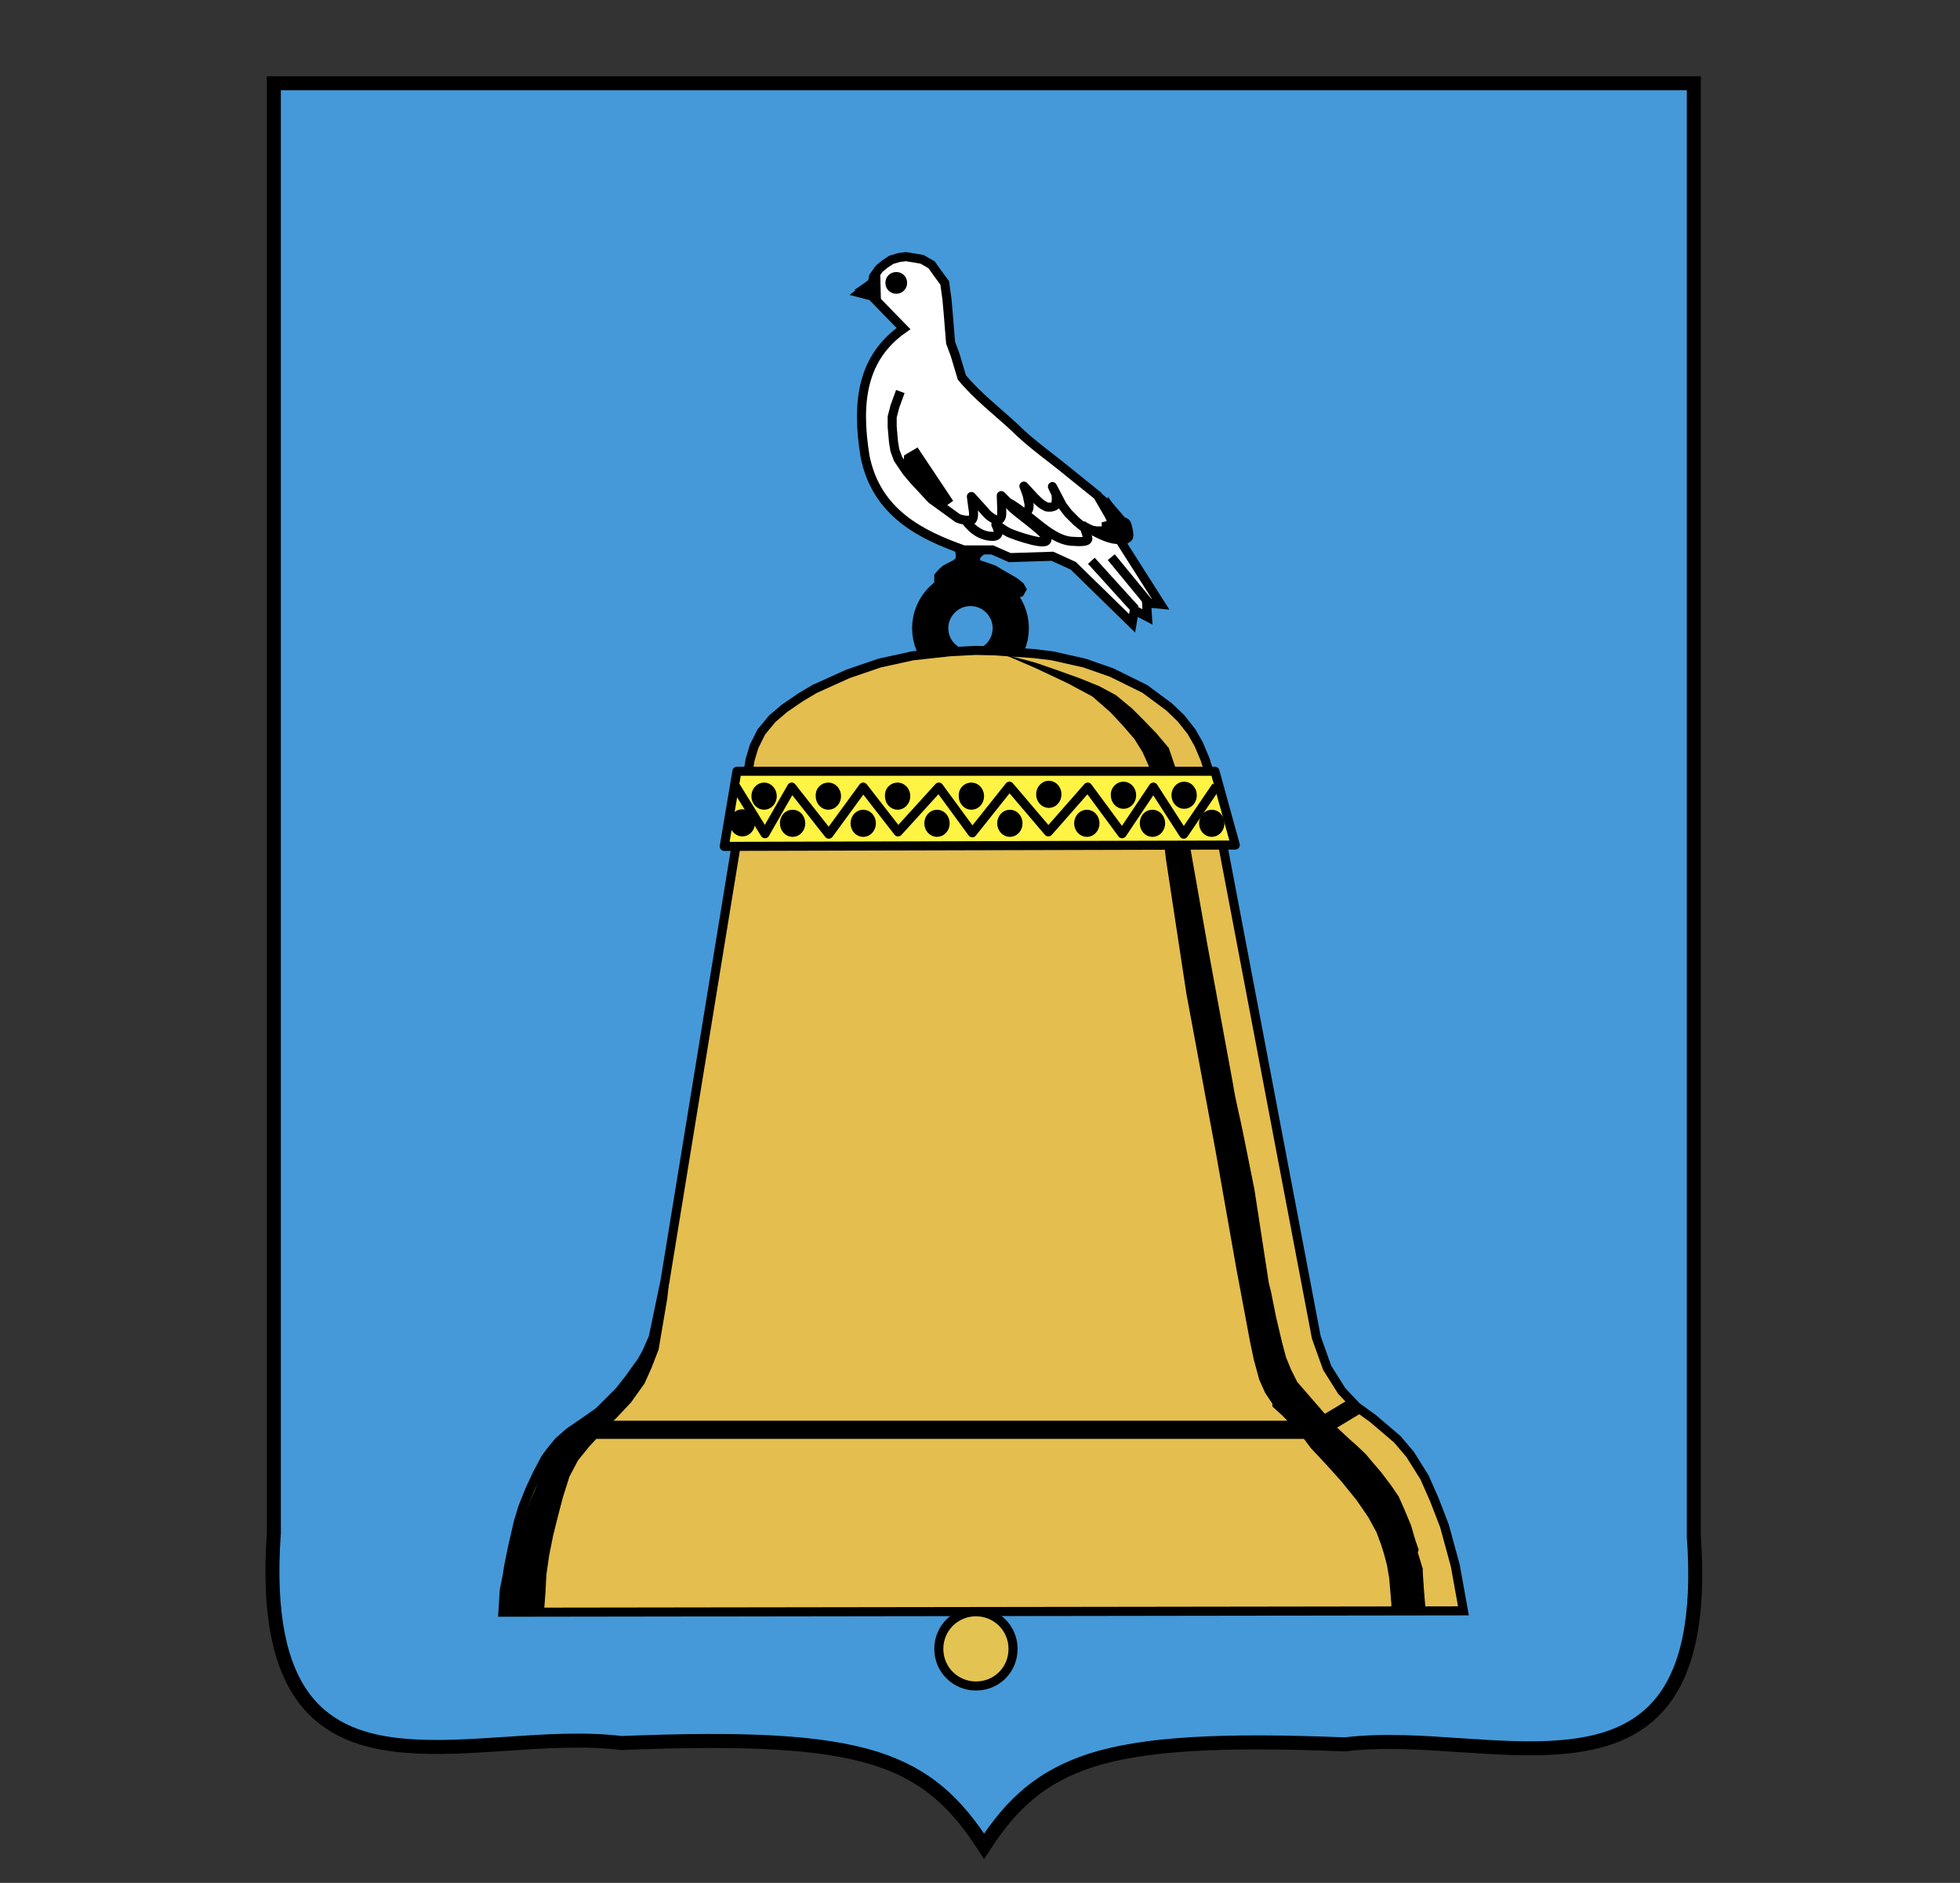
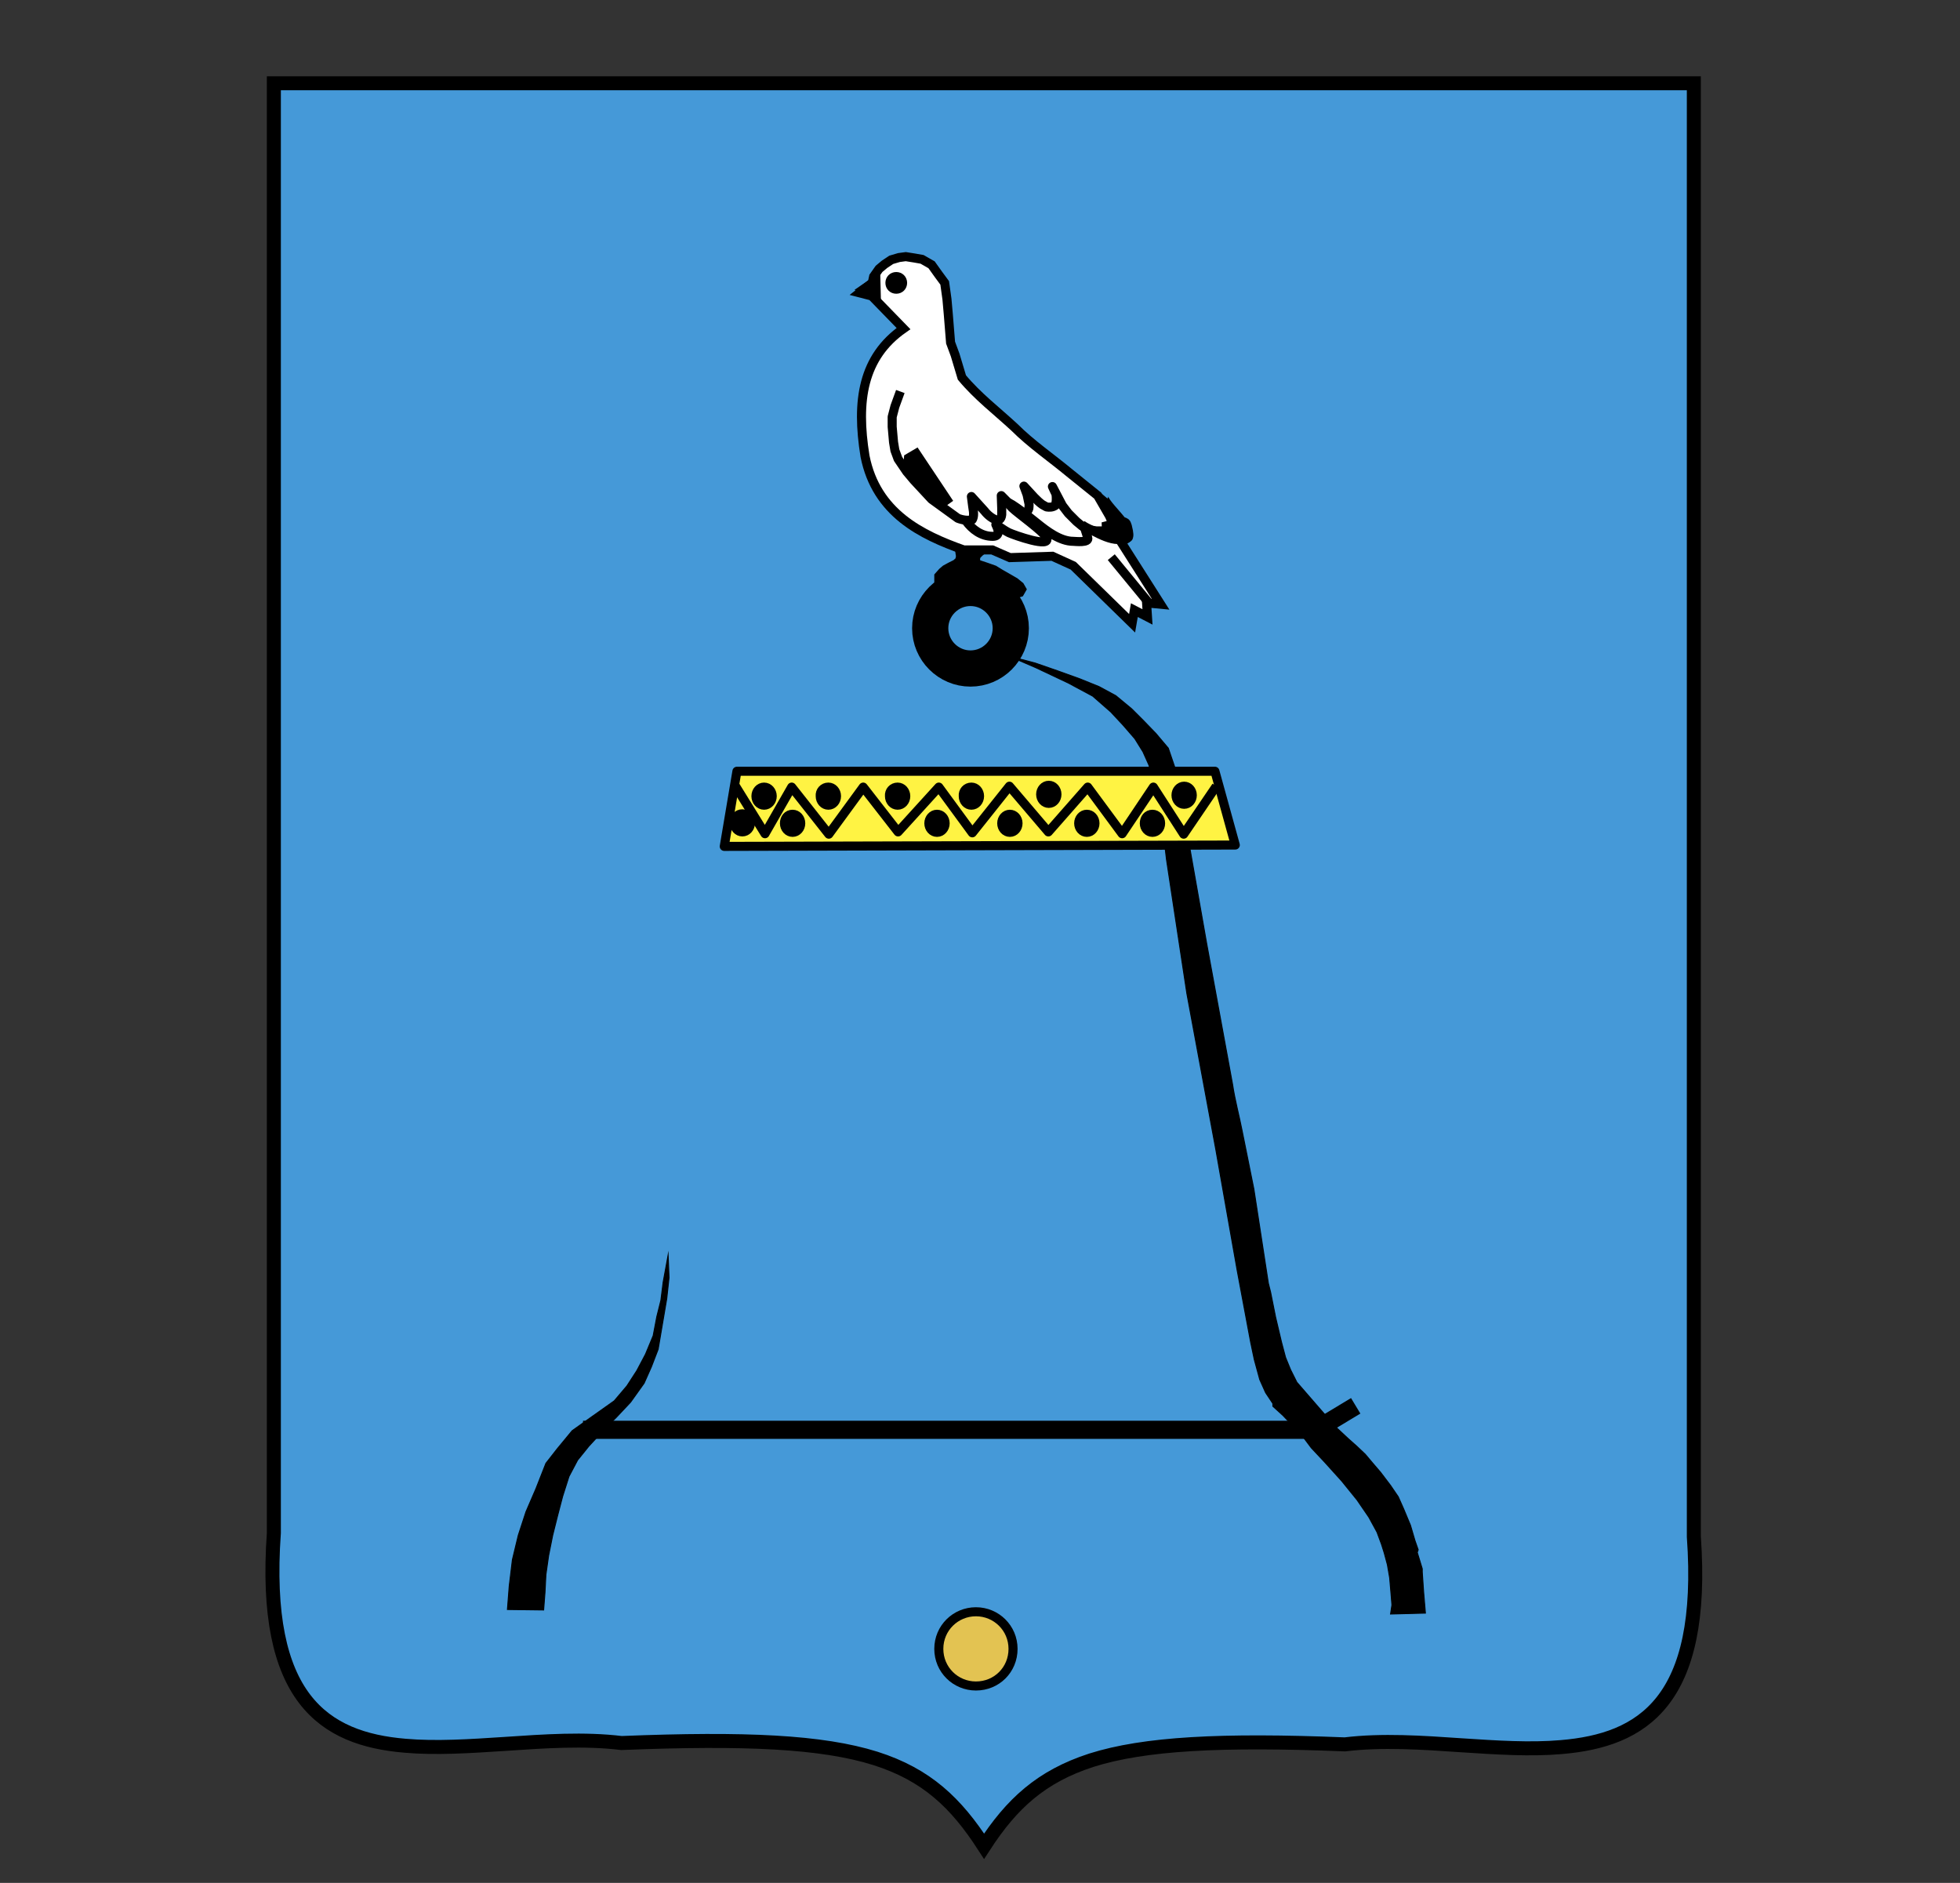
<svg xmlns="http://www.w3.org/2000/svg" version="1.1" id="Слой_1" x="0px" y="0px" viewBox="0 0 433 416" enable-background="new 0 0 433 416" xml:space="preserve">
  <rect x="0" y="0" width="433" height="416" fill="#333333" stroke="none" />
  <g>
    <path fill="#4599D8" stroke="#000000" stroke-width="3.093" stroke-miterlimit="22.926" d="M193.4,388.5   c11.3,3.6,17.8,9.8,24,19.4c6.1-9.4,12.6-15.4,23.7-19c11.7-3.7,28.7-4.6,56-3.5c8.2-1,17.1-0.4,25.8,0.2c7.6,0.5,15.2,1,22,0.4   c17.9-1.5,31.9-10,29.3-46.5V18.4H60.5v320.3c-2.6,36.6,11.1,45.5,29,47c6.8,0.6,14.4,0.1,22-0.4c8.8-0.6,17.6-1.2,25.8-0.2   C164.7,384,181.6,384.8,193.4,388.5L193.4,388.5z" />
    <path fill="none" stroke="#000000" stroke-width="8" stroke-miterlimit="22.926" d="M214.4,147.7c-4.9,0-8.9-4-8.9-8.9   c0-4.9,4-8.9,8.9-8.9s8.9,4,8.9,8.9C223.3,143.7,219.3,147.7,214.4,147.7L214.4,147.7z" />
-     <polygon fill-rule="evenodd" clip-rule="evenodd" fill="#E4BE4F" stroke="#000000" stroke-width="2" stroke-miterlimit="22.926" points="   215.5,143.7 209.8,144 201.6,144.9 194.3,146.5 187.3,148.9 180,152.2 176.8,154.1 173.3,156.5 170.6,158.8 168.2,161.7    166.6,164.9 165.7,167.9 146.9,283.1 144.3,295.5 142.9,298.7 141.8,300.7 139,304.6 136.8,307.4 132.3,311.9 129.3,314    125.8,316.4 123.4,318.5 121.6,320.7 120.5,322.2 118.7,325.6 117.1,329 115.5,333 114.5,336.3 113.3,341.5 112.4,345.9 112,348.4    111.4,351.4 111.1,356.2 323.3,355.9 321.5,345.9 319.1,337.1 316.9,331.4 314.7,326.4 311.5,321.3 308.7,318 303.3,313.4    299.7,310.8 296.4,307.3 293.2,302.2 290.8,295.5 267,170.2 266.2,167.7 264.8,164.4 263.2,161.6 260.9,158.7 258.3,156.2    252.9,152.2 245.6,148.6 239.6,146.5 232.5,144.9 228.4,144.4 224,144.1 219.9,143.8 215.5,143.7  " />
    <polygon fill-rule="evenodd" clip-rule="evenodd" stroke="#000000" stroke-width="0.216" stroke-miterlimit="22.926" points="   147.6,277.3 147.8,282.3 147.3,286.9 146.4,292.2 145.4,298.1 143.9,302 142.3,305.6 139.3,309.8 136.2,313.1 134.5,314.8    132.5,316.9 130.1,319.5 127.6,322.6 125.7,326.2 124.3,330.6 123.2,334.8 122.1,339.2 121.2,343.7 120.6,347.9 120.4,351.8    120.1,355.7 112.1,355.6 112.5,350.4 113.2,344.6 114.5,339.2 116.2,334 118.4,328.9 120.6,323.3 123.1,320.1 126.4,316.1    130.9,312.9 135.7,309.5 138.5,306.2 140.7,302.8 142.6,299.2 144.3,295.1 145.1,290.9 146,287.3 146.5,283.3 147.6,277.3  " />
    <path fill-rule="evenodd" clip-rule="evenodd" stroke="#000000" stroke-width="0.216" stroke-miterlimit="22.926" d="M223,145   l5.8,2.5l7.2,3.4l5.4,2.9l4,3.5l2.7,2.9l2.6,3l1.8,2.9l1.3,2.9l1.4,4.6l0.6,4l1,4.7l0.9,7.6l4.5,29.6l6.4,34.5l4.7,26.6l3,16   l0.8,3.8l1.2,4.4l1.3,2.9l1.6,2.4v0.6l2.2,2l2.1,2.2l2.1,2.2l2.1,2.8l3,3.2l3.7,4.1l3.4,4.2l2.6,3.8l1.8,3.3l1,2.7l0.6,1.9l0.7,2.6   l0.5,2.9l0.3,3.5l0.2,2.5l-0.3,2l7.7-0.2l-0.4-4.7l-0.3-4.4v-0.7l-1.1-3.6l0.2-0.6l-0.7-2l-1-3.4l-1.5-3.6l-1.2-2.7l-1.7-2.5   l-2.2-2.9l-1.8-2.1l-1.6-1.9l-1.9-1.8l-1.8-1.6l-2.9-2.7l-8.5-9.8l-1.4-2.8l-1.1-2.7l-0.9-3.4l-1.3-5.5l-1.1-5.5l-0.5-2l-3.2-20.8   l-2.6-12.9c-0.6-3.1-1.6-6.8-2.1-10.2l-5.7-31l-6.7-38l-1.8-5.3l-2.7-3.2l-2.7-2.8l-2.7-2.7l-3.5-2.9l-3.7-2l-4.2-1.7l-5-1.8   l-4.9-1.7L223,145L223,145z" />
    <polygon fill-rule="evenodd" clip-rule="evenodd" fill="#FFF343" stroke="#000000" stroke-width="2" stroke-linejoin="round" stroke-miterlimit="22.926" points="   162.8,170.4 268.4,170.4 272.9,186.7 160,187 162.8,170.4  " />
    <polyline fill="none" stroke="#000000" stroke-width="2" stroke-linejoin="round" stroke-miterlimit="22.926" points="   162.5,173.7 169,184.2 174.9,173.9 183.1,184.3 190.7,173.9 198.4,183.8 207.4,173.9 214.8,184 223,173.7 231.6,183.8 240.3,173.9    247.9,184.2 254.8,173.9 261.5,184.3 268.7,173.7  " />
    <path fill-rule="evenodd" clip-rule="evenodd" stroke="#000000" stroke-width="2" stroke-miterlimit="22.926" d="   M168.8,173.9c1,0,1.8,0.9,1.8,2c0,1.1-0.8,2-1.8,2s-1.8-0.9-1.8-2C167,174.8,167.8,173.9,168.8,173.9L168.8,173.9z" />
    <path fill-rule="evenodd" clip-rule="evenodd" stroke="#000000" stroke-width="2" stroke-miterlimit="22.926" d="   M175.1,179.9c1,0,1.8,0.9,1.8,2s-0.8,2-1.8,2c-1,0-1.8-0.9-1.8-2S174,179.9,175.1,179.9L175.1,179.9z" />
    <path fill-rule="evenodd" clip-rule="evenodd" stroke="#000000" stroke-width="2" stroke-miterlimit="22.926" d="M183,173.9   c1,0,1.8,0.9,1.8,2c0,1.1-0.8,2-1.8,2c-1,0-1.8-0.9-1.8-2C181.1,174.8,181.9,173.9,183,173.9L183,173.9z" />
    <path fill-rule="evenodd" clip-rule="evenodd" stroke="#000000" stroke-width="2" stroke-miterlimit="22.926" d="   M198.3,173.9c1,0,1.8,0.9,1.8,2c0,1.1-0.8,2-1.8,2c-1,0-1.8-0.9-1.8-2C196.4,174.8,197.2,173.9,198.3,173.9L198.3,173.9z" />
    <path fill-rule="evenodd" clip-rule="evenodd" stroke="#000000" stroke-width="2" stroke-miterlimit="22.926" d="   M214.6,173.9c1,0,1.8,0.9,1.8,2c0,1.1-0.8,2-1.8,2c-1,0-1.8-0.9-1.8-2C212.7,174.8,213.5,173.9,214.6,173.9L214.6,173.9z" />
    <path fill-rule="evenodd" clip-rule="evenodd" stroke="#000000" stroke-width="2" stroke-miterlimit="22.926" d="   M231.7,173.5c1,0,1.8,0.9,1.8,2s-0.8,2-1.8,2c-1,0-1.8-0.9-1.8-2S230.7,173.5,231.7,173.5L231.7,173.5z" />
-     <path fill-rule="evenodd" clip-rule="evenodd" stroke="#000000" stroke-width="2" stroke-miterlimit="22.926" d="   M248.2,173.7c1,0,1.8,0.9,1.8,2c0,1.1-0.8,2-1.8,2c-1,0-1.8-0.9-1.8-2C246.3,174.6,247.2,173.7,248.2,173.7L248.2,173.7z" />
    <path fill-rule="evenodd" clip-rule="evenodd" stroke="#000000" stroke-width="2" stroke-miterlimit="22.926" d="   M261.6,173.7c1,0,1.8,0.9,1.8,2c0,1.1-0.8,2-1.8,2c-1,0-1.8-0.9-1.8-2C259.8,174.6,260.6,173.7,261.6,173.7L261.6,173.7z" />
-     <path fill-rule="evenodd" clip-rule="evenodd" stroke="#000000" stroke-width="2" stroke-miterlimit="22.926" d="   M190.7,179.9c1,0,1.8,0.9,1.8,2s-0.8,2-1.8,2c-1,0-1.8-0.9-1.8-2S189.7,179.9,190.7,179.9L190.7,179.9z" />
    <path fill-rule="evenodd" clip-rule="evenodd" stroke="#000000" stroke-width="2" stroke-miterlimit="22.926" d="M207,179.9   c1,0,1.8,0.9,1.8,2s-0.8,2-1.8,2c-1,0-1.8-0.9-1.8-2S206,179.9,207,179.9L207,179.9z" />
    <path fill-rule="evenodd" clip-rule="evenodd" stroke="#000000" stroke-width="2" stroke-miterlimit="22.926" d="   M223.1,179.9c1,0,1.8,0.9,1.8,2s-0.8,2-1.8,2c-1,0-1.8-0.9-1.8-2S222.1,179.9,223.1,179.9L223.1,179.9z" />
    <path fill-rule="evenodd" clip-rule="evenodd" stroke="#000000" stroke-width="2" stroke-miterlimit="22.926" d="   M254.6,179.9c1,0,1.8,0.9,1.8,2s-0.8,2-1.8,2c-1,0-1.8-0.9-1.8-2S253.5,179.9,254.6,179.9L254.6,179.9z" />
    <path fill-rule="evenodd" clip-rule="evenodd" stroke="#000000" stroke-width="2" stroke-miterlimit="22.926" d="   M240.1,179.9c1,0,1.8,0.9,1.8,2s-0.8,2-1.8,2c-1,0-1.8-0.9-1.8-2S239.1,179.9,240.1,179.9L240.1,179.9z" />
    <path fill-rule="evenodd" clip-rule="evenodd" stroke="#000000" stroke-width="2" stroke-miterlimit="22.926" d="M164,179.8   c1,0,1.8,0.9,1.8,2s-0.8,2-1.8,2c-1,0-1.8-0.9-1.8-2S162.9,179.8,164,179.8L164,179.8z" />
-     <path fill-rule="evenodd" clip-rule="evenodd" stroke="#000000" stroke-width="2" stroke-miterlimit="22.926" d="   M267.7,179.9c1,0,1.8,0.9,1.8,2s-0.8,2-1.8,2c-1,0-1.8-0.9-1.8-2S266.7,179.9,267.7,179.9L267.7,179.9z" />
    <path fill-rule="evenodd" clip-rule="evenodd" fill="#E3C352" stroke="#000000" stroke-width="2" stroke-miterlimit="22.926" d="   M215.6,356.1c4.5,0,8.2,3.6,8.2,8.2s-3.6,8.2-8.2,8.2c-4.5,0-8.2-3.6-8.2-8.2S211.1,356.1,215.6,356.1L215.6,356.1z" />
    <path fill-rule="evenodd" clip-rule="evenodd" fill="#FFFFFF" stroke="#000000" stroke-width="2" stroke-miterlimit="22.926" d="   M189.9,64.7l2.7,0.7l7,7.2c-9,6.3-10.5,15.9-8.5,28.2c2.5,12.6,12.5,17.4,21.8,20.7h6.3l3.9,1.7l9.4-0.3l4.6,2.1l13,12.7l0.5-2.9   l2.9,1.5l-0.2-3.1l3.1,0.3l-8.9-14l-2.4-5.5l-2.6-4.5l-6.2-5c-4.1-3.4-8.5-6.4-12.2-10.1c-4-3.7-8.1-6.8-11.6-11l-1.5-5l-1-2.7   l-0.5-6.2l-0.3-3.4l-0.5-3.6l-1.4-1.9l-1.5-2.1l-2.1-1.2l-1.7-0.3l-1.9-0.3l-1.5,0.2l-1.7,0.5l-1.5,1l-1.2,1l-1.2,1.7l-0.3,1.4   L189.9,64.7L189.9,64.7z" />
    <path fill-rule="evenodd" clip-rule="evenodd" stroke="#000000" stroke-width="2" stroke-miterlimit="22.926" d="M198,61.1   c0.8,0,1.4,0.6,1.4,1.4s-0.6,1.4-1.4,1.4s-1.4-0.6-1.4-1.4S197.2,61.1,198,61.1L198,61.1z" />
    <path fill-rule="evenodd" clip-rule="evenodd" stroke="#000000" stroke-width="2" stroke-miterlimit="22.926" d="M212,121.6   l0.2,1.3l-0.2,1l-0.8,0.7l-1.2,0.6l-1.1,0.6l-0.7,0.6l-0.8,0.9v1.1l0.3,0.5l0.5,0.3l0.6,0.3c1.8-0.9,3.4-1.9,7-1.7   c2.7,0.4,4.8,1.7,6.7,3.4l1.8,0l1-0.3l0.4-0.7l-0.4-0.7l-1.1-0.9l-1.9-1.1l-1.4-0.8l-1.3-0.8l-1.7-0.6l-1.8-0.6l-0.5-0.3l-0.1-1   l0.2-0.7l0.7-0.7l0.5-0.4L212,121.6L212,121.6z" />
    <path fill="none" stroke="#000000" stroke-width="2" stroke-linejoin="round" stroke-miterlimit="22.926" d="M198.9,86.5   l-1.2,3.3l-0.6,2.3l0,2.2l0.3,3.4l0.3,1.8l0.7,1.9l1.9,2.8l1.6,1.9l3.9,4.2l5.8,4.2c1,0.4,2.3,0.6,3.2,0.3c0.3-0.5,0.4-1.3,0.1-2.8   l-0.3-2.3l2.9,3.2c0.7,0.9,1.6,1.6,2.6,2c0.4,0.2,1.1-0.1,1.2-1.2v-1.4l-0.1-2.8c0.9,0.9,1.8,1.8,2.7,2.8c0.6,0.5,1.4,0.9,2.1,0.9   c0.5,0.1,1,0.1,1.3-0.9c0-0.3,0.1-0.8,0-1.1c-0.1-0.6-0.3-1.3-0.4-1.9l-0.7-1.9l2.3,2.5c0.6,0.6,1.2,1.2,1.8,1.6l0.9,0.5   c0.6,0.1,1.3,0.1,1.9-0.3c0.3-0.7,0.3-1.5,0.2-2.5l-0.8-1.7l2.2,4.2l1.3,1.7l1.8,1.8l1.2,1l1.4,0.8l1.8,0.3l1.8,0l1.5-0.1l1-0.2   l0.6-0.1" />
    <polygon fill-rule="evenodd" clip-rule="evenodd" stroke="#000000" stroke-width="2" stroke-miterlimit="22.926" points="   200.6,102.7 200.7,101.2 202.4,100.2 209.2,110.4 208.5,110.9 207,110.5 202.5,105.7 200.6,102.7  " />
    <path fill="none" stroke="#000000" stroke-width="2" stroke-linejoin="round" stroke-miterlimit="22.926" d="M213.4,115.1   c1.4,1.9,3.4,3.4,5.9,3.4c1.8,0,1.2-1.6,0.7-2.6c-0.1-0.2,1.5,1.1,2.9,1.8c1.1,0.5,9.4,3.5,8.3,1.1c-0.7-1.4-6.5-5.5-7.6-6.6   c-2.6-2.6,0.8-0.4,5.5,3.4c2.1,1.7,5.1,4,8,4c0.4,0,3.6,0.4,3.2-0.8c-0.1-0.3-0.8-2.5-0.8-2.5 M238.8,115.7   c0.4,0.6,2.4,1.4,2.9,1.7c1.5,0.8,3.6,1.8,5.3,1.8c1.7,0,2.2,0.3,2.1-1.5c-0.1-1.6-1.1-2.3-2.1-3.6c-0.7-0.9-3.7-3.9-3.1-4.6" />
    <path fill-rule="evenodd" clip-rule="evenodd" stroke="#000000" stroke-width="2.261" stroke-miterlimit="22.926" d="   M244.5,116.3c0,0.4,0.2,0.9,0.3,1.3c0.2,0.6,0,0.8,0.4,0.8c0.8,0,1.4,0.3,2.3,0.3c0.3,0,1.6,0.3,1.7-0.1c0.2-0.6-0.2-1.9-0.3-2.4   c-0.3-1.2-1.2-0.7-1.8-0.7c-0.2,0-0.9,0.3-1.3,0.3C245.2,116,244.9,116.2,244.5,116.3L244.5,116.3z" />
-     <line fill="none" stroke="#000000" stroke-width="2" stroke-miterlimit="22.926" x1="241.1" y1="123.9" x2="250.8" y2="134.6" />
    <line fill="none" stroke="#000000" stroke-width="2" stroke-miterlimit="22.926" x1="245.5" y1="123.1" x2="253.8" y2="133.2" />
    <polygon fill-rule="evenodd" clip-rule="evenodd" stroke="#000000" stroke-width="2" stroke-miterlimit="22.926" points="   190.6,64 193.5,62 193.6,65.9 190.6,64  " />
    <polyline fill="none" stroke="#000000" stroke-width="4" stroke-miterlimit="22.926" points="128.8,315.9 290.7,315.9    299.5,310.6  " />
  </g>
</svg>